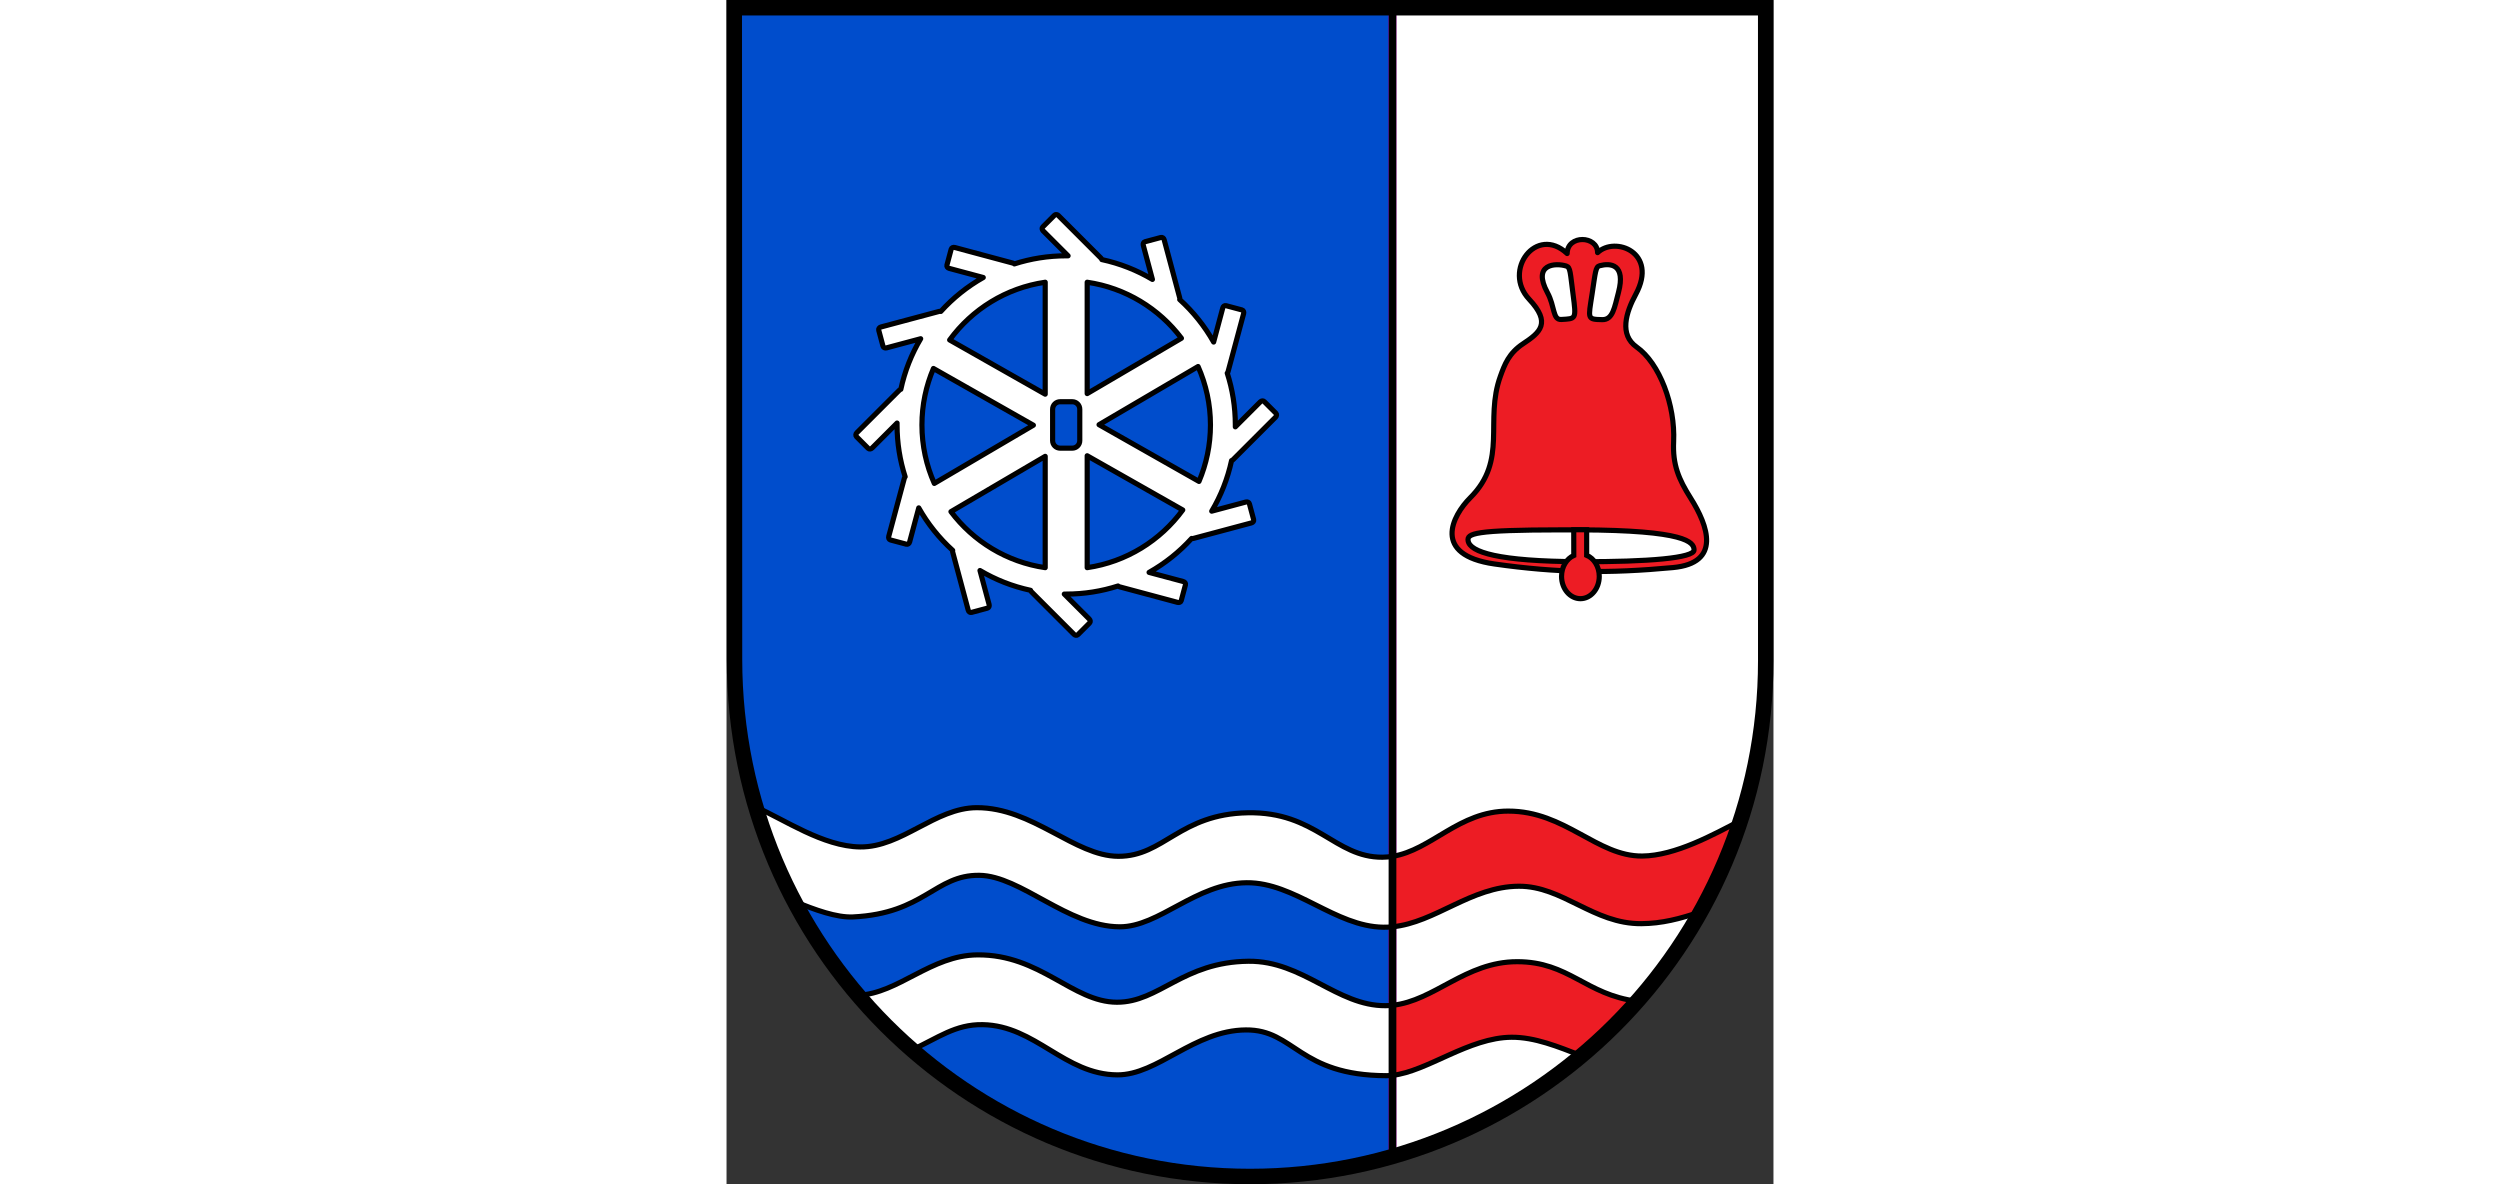
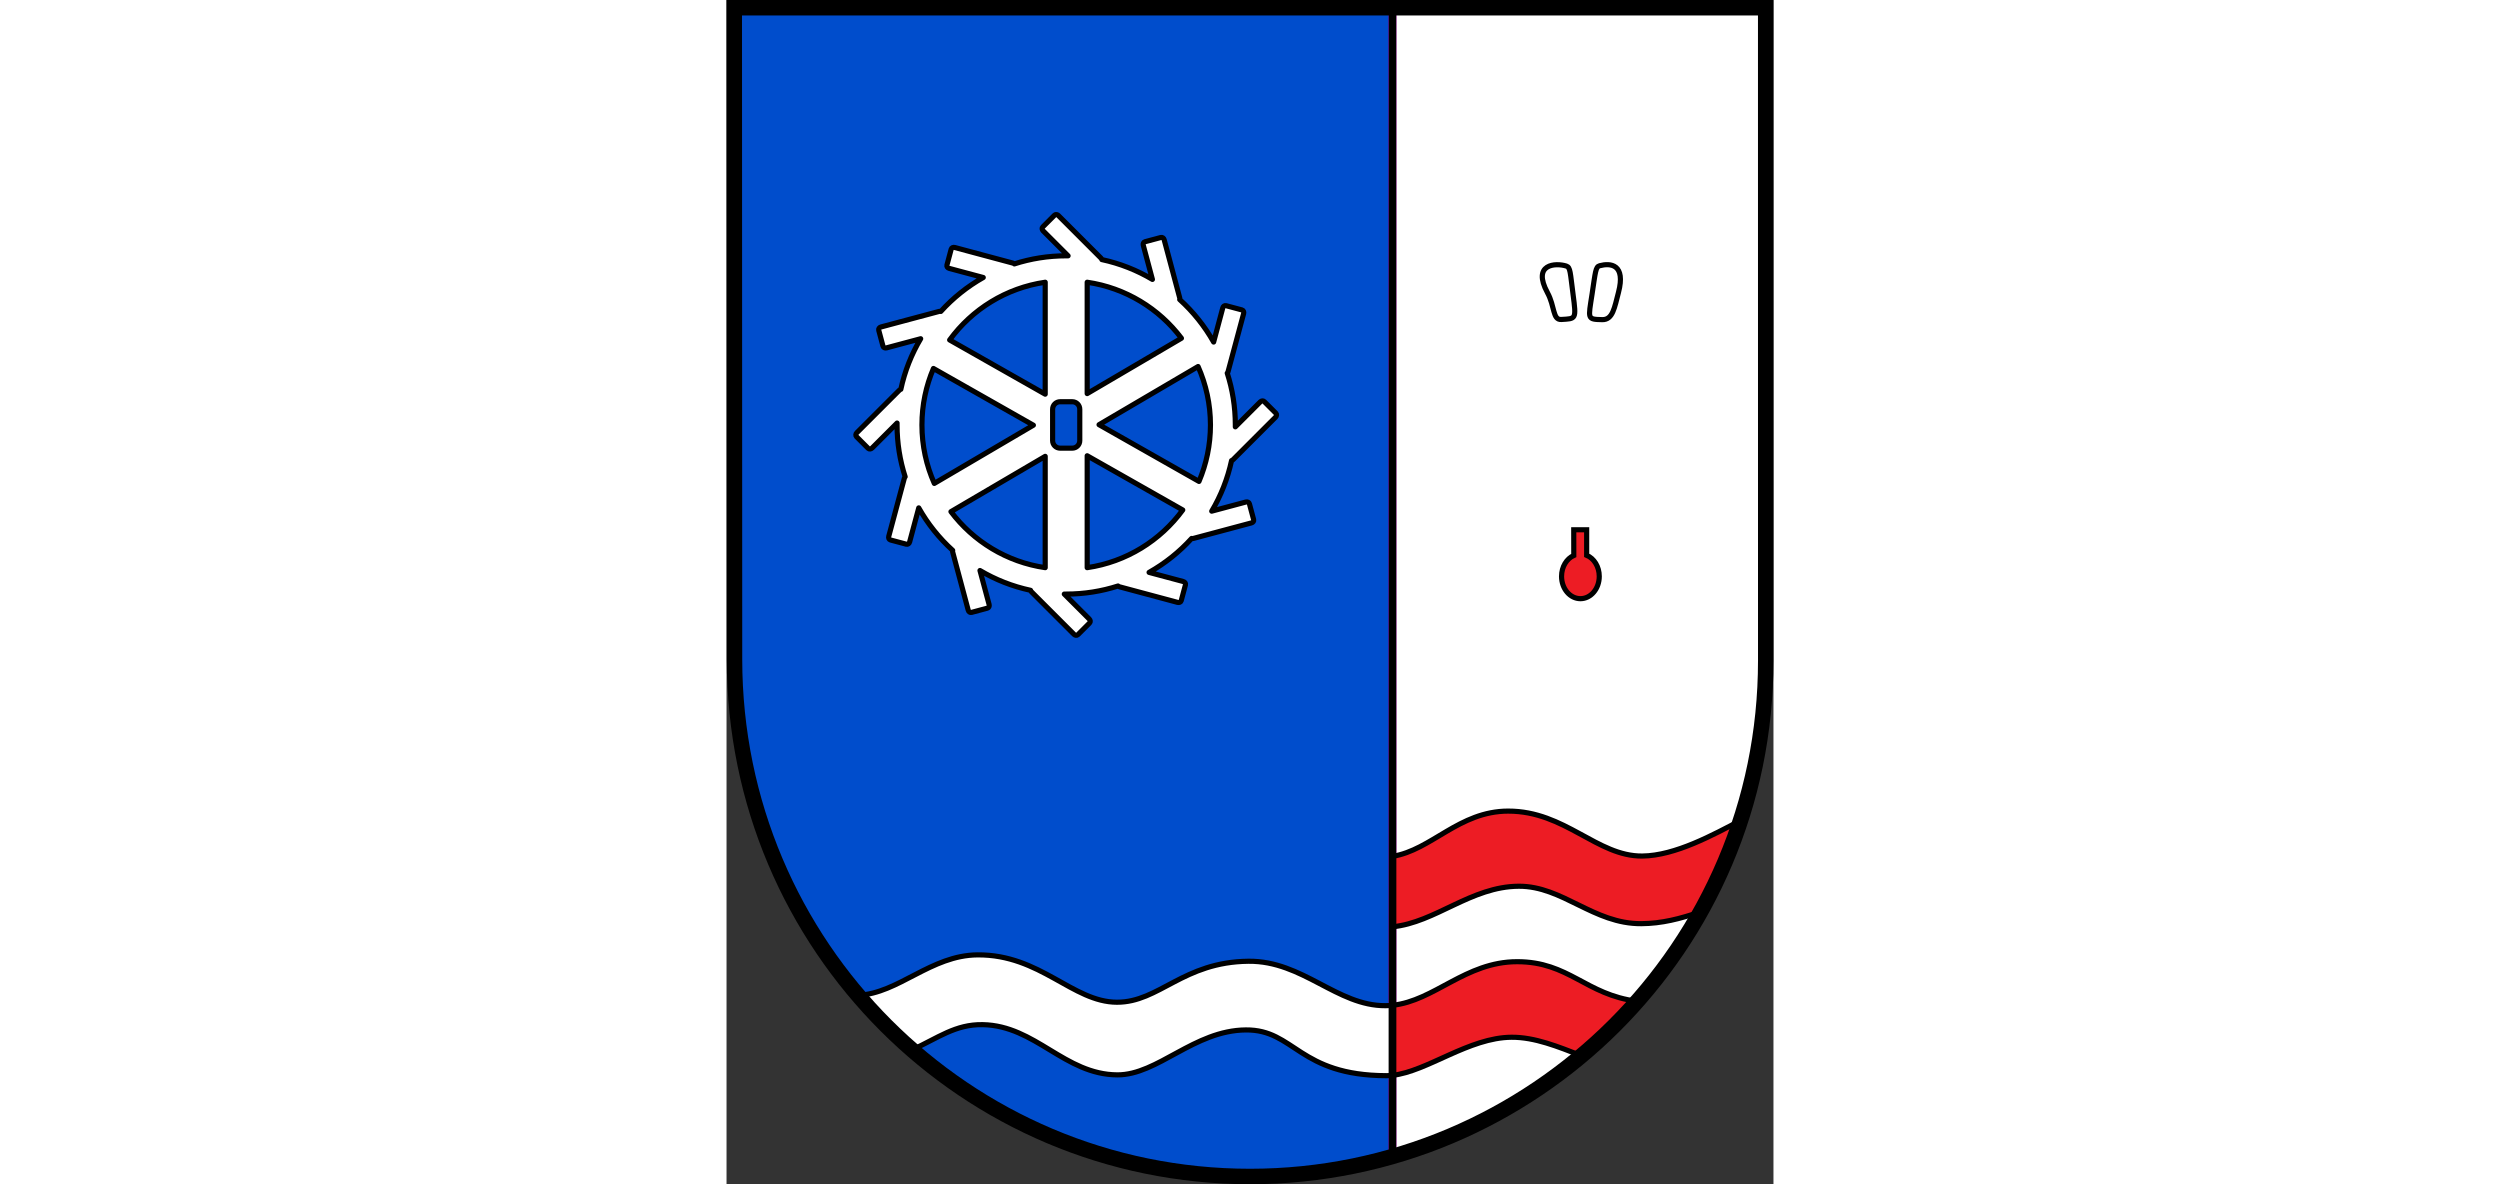
<svg xmlns="http://www.w3.org/2000/svg" xmlns:ns1="http://www.inkscape.org/namespaces/inkscape" xmlns:ns2="http://sodipodi.sourceforge.net/DTD/sodipodi-0.dtd" height="180" id="svg2" ns1:output_extension="org.inkscape.output.svg.inkscape" ns1:version="0.48.5 r10040" preserveAspectRatio="xMidYMid meet" ns2:docname="22-Wappen_Niedersayn.svg" ns2:version="0.32" style="display:inline" version="1.0" viewBox="0.0 0.0 719.281 813.594" width="380">
  <rect x="0.0" y="0.0" width="719.281" height="813.594" fill="#333333" stroke="none" />
  <defs id="defs4">
    <ns1:perspective id="perspective10" ns1:persp3d-origin="372.04724 : 350.78739 : 1" ns1:vp_x="0 : 526.18109 : 1" ns1:vp_y="0 : 1000 : 0" ns1:vp_z="744.09448 : 526.18109 : 1" ns2:type="inkscape:persp3d" />
    <ns1:perspective id="perspective2447" ns1:persp3d-origin="372.04724 : 350.78739 : 1" ns1:vp_x="0 : 526.18109 : 1" ns1:vp_y="0 : 1000 : 0" ns1:vp_z="744.09448 : 526.18109 : 1" ns2:type="inkscape:persp3d" />
    <ns1:perspective id="perspective4411" ns1:persp3d-origin="372.04724 : 350.78739 : 1" ns1:vp_x="0 : 526.18109 : 1" ns1:vp_y="0 : 1000 : 0" ns1:vp_z="744.09448 : 526.18109 : 1" ns2:type="inkscape:persp3d" />
    <ns1:perspective id="perspective2393" ns1:persp3d-origin="372.04724 : 350.78739 : 1" ns1:vp_x="0 : 526.18109 : 1" ns1:vp_y="0 : 1000 : 0" ns1:vp_z="744.09448 : 526.18109 : 1" ns2:type="inkscape:persp3d" />
    <ns1:perspective id="perspective2468" ns1:persp3d-origin="372.04724 : 350.78739 : 1" ns1:vp_x="0 : 526.18109 : 1" ns1:vp_y="0 : 1000 : 0" ns1:vp_z="744.09448 : 526.18109 : 1" ns2:type="inkscape:persp3d" />
    <clipPath id="id0">
-       <rect height="225.129" id="rect9" width="179.897" x="0" y="0" />
-     </clipPath>
+       </clipPath>
    <style id="style6" type="text/css">
   
    .str0 {stroke:#1F1A17;stroke-width:0.076;stroke-linecap:round;stroke-linejoin:round}
    .str7 {stroke:#0A0B0C;stroke-linecap:round;stroke-linejoin:round}
    .str6 {stroke:#1F1A17;stroke-linecap:round}
    .str5 {stroke:#1F1A17;stroke-linecap:round;stroke-linejoin:round}
    .str4 {stroke:#1F1A17;stroke-linecap:round;stroke-linejoin:round}
    .str2 {stroke:#1F1A17;stroke-width:2;stroke-linejoin:round}
    .str1 {stroke:#0A0B0C;stroke-width:2.5;stroke-linecap:round;stroke-linejoin:round}
    .str3 {stroke:#1F1A17;stroke-width:2.5}
    .fil3 {fill:none}
    .fil1 {fill:#00923F}
    .fil5 {fill:#1F1A17}
    .fil2 {fill:white}
    .fil4 {fill:blue}
    .fil0 {fill:#FFCC00}
   
  </style>
    <ns1:perspective id="perspective48" ns1:persp3d-origin="372.04724 : 350.78739 : 1" ns1:vp_x="0 : 526.18109 : 1" ns1:vp_y="0 : 1000 : 0" ns1:vp_z="744.09448 : 526.18109 : 1" ns2:type="inkscape:persp3d" />
    <ns1:perspective id="perspective2483" ns1:persp3d-origin="372.04724 : 350.78739 : 1" ns1:vp_x="0 : 526.18109 : 1" ns1:vp_y="0 : 1000 : 0" ns1:vp_z="744.09448 : 526.18109 : 1" ns2:type="inkscape:persp3d" />
    <ns1:perspective id="perspective2502" ns1:persp3d-origin="372.04724 : 350.78739 : 1" ns1:vp_x="0 : 526.18109 : 1" ns1:vp_y="0 : 1000 : 0" ns1:vp_z="744.09448 : 526.18109 : 1" ns2:type="inkscape:persp3d" />
    <ns1:perspective id="perspective2480" ns1:persp3d-origin="372.04724 : 350.78739 : 1" ns1:vp_x="0 : 526.18109 : 1" ns1:vp_y="0 : 1000 : 0" ns1:vp_z="744.09448 : 526.18109 : 1" ns2:type="inkscape:persp3d" />
    <ns1:perspective id="perspective3328" ns1:persp3d-origin="372.04724 : 350.78739 : 1" ns1:vp_x="0 : 526.18109 : 1" ns1:vp_y="0 : 1000 : 0" ns1:vp_z="744.09448 : 526.18109 : 1" ns2:type="inkscape:persp3d" />
    <ns1:perspective id="perspective2531" ns1:persp3d-origin="372.04724 : 350.78739 : 1" ns1:vp_x="0 : 526.18109 : 1" ns1:vp_y="0 : 1000 : 0" ns1:vp_z="744.09448 : 526.18109 : 1" ns2:type="inkscape:persp3d" />
    <style id="style15" type="text/css">
  .Rand2 { stroke: #202020; stroke-width:30; }
  .Rand4 { stroke: #202020; stroke-width:60; }
  .Rand6 { stroke: #202020; stroke-width:90; }
  .Gold4 { stroke: #ffef00; stroke-width:60; }
  .Schwarz { fill: #000000; }
  .Blau { fill: #0000ff; }
  .Gold { fill: #ffef00; }
  .Silber { fill: #ffffff; }
  </style>
    <clipPath id="clippath">
      <path d="m 360,4140 c 0,1789.403 1450.597,3240 3240,3240 1789.403,0 3240,-1450.597 3240,-3240 l 0,-3870 -6480,0 0,3870 z" id="path13" ns1:connector-curvature="0" />
    </clipPath>
    <clipPath id="krone">
      <path d="m 3600,720 c -15,75 -30,150 -60,210 -30,60 -75,105 -135,135 -60,30 -135,45 -135,67 0,23 75,53 128,106 52,52 82,127 97,270 15,142 15,352 15,510 0,157 0,262 -15,330 -15,67 -45,97 -217,112 -173,15 -488,15 -660,15 -173,0 -203,0 -233,-15 -30,-15 -60,-45 -113,-112 -52,-68 -127,-173 -172,-240 -45,-68 -60,-98 -38,-158 23,-60 83,-150 113,-202 30,-53 30,-68 23,-68 -8,0 -23,15 -68,45 -45,30 -120,75 -180,97 -60,23 -105,23 -158,0 -52,-22 -112,-67 -164,-90 -53,-22 -98,-22 -90,0 7,23 67,68 164,150 98,83 233,203 353,353 120,150 225,330 315,495 90,165 165,315 202,405 38,90 38,120 53,135 15,15 45,15 157,0 113,-15 308,-45 458,-60 150,-15 255,-15 360,-15 105,0 210,0 360,15 150,15 345,45 458,60 112,15 142,15 157,0 15,-15 15,-45 53,-135 37,-90 112,-240 202,-405 90,-165 195,-345 315,-495 120,-150 255,-270 353,-353 97,-82 157,-127 164,-150 8,-22 -37,-22 -90,0 -52,23 -112,68 -164,90 -53,23 -98,23 -158,0 -60,-22 -135,-67 -180,-97 -45,-30 -60,-45 -68,-45 -7,0 -7,15 23,68 30,52 90,142 113,202 22,60 7,90 -38,158 -45,67 -120,172 -172,240 -53,67 -83,97 -113,112 -30,15 -60,15 -233,15 -172,0 -487,0 -660,-15 -172,-15 -202,-45 -217,-112 -15,-68 -15,-173 -15,-330 0,-158 0,-368 15,-510 15,-143 45,-218 97,-270 53,-53 128,-83 128,-106 0,-22 -75,-37 -135,-67 -60,-30 -105,-75 -135,-135 -30,-60 -45,-135 -60,-210 z" id="krone1c-1" ns1:connector-curvature="0" />
    </clipPath>
    <ns1:perspective id="perspective99" ns1:persp3d-origin="219 : 160 : 1" ns1:vp_x="0 : 240 : 1" ns1:vp_y="0 : 1000 : 0" ns1:vp_z="438 : 240 : 1" ns2:type="inkscape:persp3d" />
    <style id="style3521" type="text/css">
  .Rand2 { stroke: #202020; stroke-width:30; }
  .Rand4 { stroke: #202020; stroke-width:60; }
  .Rand6 { stroke: #202020; stroke-width:90; }
  .Gold4 { stroke: #ffef00; stroke-width:60; }
  .Schwarz { fill: #000000; }
  .Blau { fill: #0000ff; }
  .Gold { fill: #ffef00; }
  .Silber { fill: #ffffff; }
  </style>
    <clipPath id="clipPath3517">
      <path d="m 360,4140 c 0,1789.403 1450.597,3240 3240,3240 1789.403,0 3240,-1450.597 3240,-3240 l 0,-3870 -6480,0 0,3870 z" id="path3519" ns1:connector-curvature="0" />
    </clipPath>
    <clipPath id="clipPath3513">
      <path d="m 3600,720 c -15,75 -30,150 -60,210 -30,60 -75,105 -135,135 -60,30 -135,45 -135,67 0,23 75,53 128,106 52,52 82,127 97,270 15,142 15,352 15,510 0,157 0,262 -15,330 -15,67 -45,97 -217,112 -173,15 -488,15 -660,15 -173,0 -203,0 -233,-15 -30,-15 -60,-45 -113,-112 -52,-68 -127,-173 -172,-240 -45,-68 -60,-98 -38,-158 23,-60 83,-150 113,-202 30,-53 30,-68 23,-68 -8,0 -23,15 -68,45 -45,30 -120,75 -180,97 -60,23 -105,23 -158,0 -52,-22 -112,-67 -164,-90 -53,-22 -98,-22 -90,0 7,23 67,68 164,150 98,83 233,203 353,353 120,150 225,330 315,495 90,165 165,315 202,405 38,90 38,120 53,135 15,15 45,15 157,0 113,-15 308,-45 458,-60 150,-15 255,-15 360,-15 105,0 210,0 360,15 150,15 345,45 458,60 112,15 142,15 157,0 15,-15 15,-45 53,-135 37,-90 112,-240 202,-405 90,-165 195,-345 315,-495 120,-150 255,-270 353,-353 97,-82 157,-127 164,-150 8,-22 -37,-22 -90,0 -52,23 -112,68 -164,90 -53,23 -98,23 -158,0 -60,-22 -135,-67 -180,-97 -45,-30 -60,-45 -68,-45 -7,0 -7,15 23,68 30,52 90,142 113,202 22,60 7,90 -38,158 -45,67 -120,172 -172,240 -53,67 -83,97 -113,112 -30,15 -60,15 -233,15 -172,0 -487,0 -660,-15 -172,-15 -202,-45 -217,-112 -15,-68 -15,-173 -15,-330 0,-158 0,-368 15,-510 15,-143 45,-218 97,-270 53,-53 128,-83 128,-106 0,-22 -75,-37 -135,-67 -60,-30 -105,-75 -135,-135 -30,-60 -45,-135 -60,-210 z" id="path3515" ns1:connector-curvature="0" />
    </clipPath>
    <ns1:perspective id="perspective3511" ns1:persp3d-origin="219 : 160 : 1" ns1:vp_x="0 : 240 : 1" ns1:vp_y="0 : 1000 : 0" ns1:vp_z="438 : 240 : 1" ns2:type="inkscape:persp3d" />
    <ns1:perspective id="perspective2748" ns1:persp3d-origin="372.04724 : 350.78739 : 1" ns1:vp_x="0 : 526.18109 : 1" ns1:vp_y="0 : 1000 : 0" ns1:vp_z="744.09448 : 526.18109 : 1" ns2:type="inkscape:persp3d" />
    <ns1:perspective id="perspective2621" ns1:persp3d-origin="372.04724 : 350.78739 : 1" ns1:vp_x="0 : 526.18109 : 1" ns1:vp_y="0 : 1000 : 0" ns1:vp_z="744.09448 : 526.18109 : 1" ns2:type="inkscape:persp3d" />
    <ns1:perspective id="perspective3295" ns1:persp3d-origin="372.04724 : 350.78739 : 1" ns1:vp_x="0 : 526.18109 : 1" ns1:vp_y="0 : 1000 : 0" ns1:vp_z="744.09448 : 526.18109 : 1" ns2:type="inkscape:persp3d" />
    <ns1:perspective id="perspective3282" ns1:persp3d-origin="372.04724 : 350.78739 : 1" ns1:vp_x="0 : 526.18109 : 1" ns1:vp_y="0 : 1000 : 0" ns1:vp_z="744.09448 : 526.18109 : 1" ns2:type="inkscape:persp3d" />
  </defs>
  <ns2:namedview bordercolor="#666666" borderopacity="1.0" fit-margin-bottom="0" fit-margin-left="0" fit-margin-right="0" fit-margin-top="0" gridtolerance="20" guidetolerance="20" id="base" ns1:current-layer="layer4" ns1:cx="1016.2178" ns1:cy="558.72334" ns1:document-units="px" ns1:guide-bbox="true" ns1:pageopacity="0.0" ns1:pageshadow="2" ns1:snap-center="true" ns1:snap-global="false" ns1:snap-intersection-grid-guide="false" ns1:window-height="987" ns1:window-maximized="1" ns1:window-width="1680" ns1:window-x="-8" ns1:window-y="-8" ns1:zoom="0.39721211" objecttolerance="20" pagecolor="#ffffff" showgrid="true" showguides="true" units="mm" />
  <g id="layer5" ns1:groupmode="layer" ns1:label="Schildfüllung" style="display:inline" transform="translate(5.312,-72.625)" />
  <g id="layer3" ns1:groupmode="layer" ns1:label="Ebene 1" style="display:inline" transform="translate(-44.486,-114.193)">
    <path d="" id="path3364" ns1:connector-curvature="0" ns2:nodetypes="cc" style="fill:#ff0000;fill-opacity:1;fill-rule:nonzero;stroke:none;display:inline" />
    <path d="" id="path3329" ns1:connector-curvature="0" ns2:nodetypes="cc" style="fill:none;stroke:#000000;stroke-width:3.543;stroke-linecap:round;stroke-linejoin:round;stroke-miterlimit:4;stroke-opacity:1;stroke-dasharray:none;display:inline" />
    <path d="" id="path3430" ns1:connector-curvature="0" ns2:nodetypes="cc" style="fill:none;stroke:#ff0000;stroke-width:1.772;stroke-linecap:round;stroke-linejoin:round;stroke-miterlimit:4;stroke-opacity:1;stroke-dasharray:none;display:inline" />
    <path d="" id="path3460" ns1:connector-curvature="0" ns2:nodetypes="cz" style="fill:none;stroke:#00ff00;stroke-width:3.543;stroke-linecap:round;stroke-linejoin:round;stroke-miterlimit:4;stroke-opacity:1;stroke-dasharray:none;display:inline" />
    <path d="" id="path3497" ns1:connector-curvature="0" ns2:nodetypes="cc" style="fill:none;stroke:#00ff00;stroke-width:3.543;stroke-linecap:round;stroke-linejoin:round;stroke-miterlimit:4;stroke-opacity:1;stroke-dasharray:none;display:inline" />
-     <path d="" id="path3499" ns1:connector-curvature="0" ns2:nodetypes="cc" style="fill:none;stroke:#00ff00;stroke-width:3.543;stroke-linecap:round;stroke-linejoin:round;stroke-miterlimit:4;stroke-opacity:1;stroke-dasharray:none;display:inline" />
    <path d="" id="path3501" ns1:connector-curvature="0" ns2:nodetypes="cc" style="fill:none;stroke:#00ff00;stroke-width:3.543;stroke-linecap:round;stroke-linejoin:round;stroke-miterlimit:4;stroke-opacity:1;stroke-dasharray:none;display:inline" />
    <path d="" id="path3503" ns1:connector-curvature="0" ns2:nodetypes="cc" style="fill:none;stroke:#00ff00;stroke-width:3.543;stroke-linecap:round;stroke-linejoin:round;stroke-miterlimit:4;stroke-opacity:1;stroke-dasharray:none;display:inline" />
    <path d="" id="path3505" ns1:connector-curvature="0" ns2:nodetypes="cc" style="fill:none;stroke:#00ff00;stroke-width:3.543;stroke-linecap:round;stroke-linejoin:round;stroke-miterlimit:4;stroke-opacity:1;stroke-dasharray:none;display:inline" />
    <path d="" id="path3507" ns1:connector-curvature="0" ns2:nodetypes="cc" style="fill:none;stroke:#00ff00;stroke-width:3.543;stroke-linecap:round;stroke-linejoin:round;stroke-miterlimit:4;stroke-opacity:1;stroke-dasharray:none;display:inline" />
    <path d="" id="path3509" ns1:connector-curvature="0" ns2:nodetypes="cc" style="fill:none;stroke:#00ff00;stroke-width:3.543;stroke-linecap:round;stroke-linejoin:round;stroke-miterlimit:4;stroke-opacity:1;stroke-dasharray:none;display:inline" />
    <path d="" id="path3511" ns1:connector-curvature="0" ns2:nodetypes="cc" style="fill:none;stroke:#00ff00;stroke-width:3.543;stroke-linecap:round;stroke-linejoin:round;stroke-miterlimit:4;stroke-opacity:1;stroke-dasharray:none;display:inline" />
    <path d="" id="path3513" ns1:connector-curvature="0" ns2:nodetypes="cc" style="fill:none;stroke:#00ff00;stroke-width:3.543;stroke-linecap:round;stroke-linejoin:round;stroke-miterlimit:4;stroke-opacity:1;stroke-dasharray:none;display:inline" />
    <path d="" id="path3516" ns1:connector-curvature="0" ns2:nodetypes="cc" style="fill:none;stroke:#00ff00;stroke-width:3.543;stroke-linecap:round;stroke-linejoin:round;stroke-miterlimit:4;stroke-opacity:1;stroke-dasharray:none;display:inline" />
    <path d="" id="path3518" ns1:connector-curvature="0" ns2:nodetypes="cc" style="fill:none;stroke:#00ff00;stroke-width:3.543;stroke-linecap:round;stroke-linejoin:round;stroke-miterlimit:4;stroke-opacity:1;stroke-dasharray:none;display:inline" />
    <path d="" id="path3520" ns1:connector-curvature="0" ns2:nodetypes="cc" style="fill:none;stroke:#00ff00;stroke-width:3.543;stroke-linecap:round;stroke-linejoin:round;stroke-miterlimit:4;stroke-opacity:1;stroke-dasharray:none;display:inline" />
    <path d="" id="path3522" ns1:connector-curvature="0" ns2:nodetypes="cc" style="fill:none;stroke:#00ff00;stroke-width:3.543;stroke-linecap:round;stroke-linejoin:round;stroke-miterlimit:4;stroke-opacity:1;stroke-dasharray:none;display:inline" />
    <path d="" id="path3524" ns1:connector-curvature="0" ns2:nodetypes="cc" style="fill:none;stroke:#00ff00;stroke-width:3.543;stroke-linecap:round;stroke-linejoin:round;stroke-miterlimit:4;stroke-opacity:1;stroke-dasharray:none;display:inline" />
    <path d="" id="path3526" ns1:connector-curvature="0" ns2:nodetypes="cc" style="fill:none;stroke:#00ff00;stroke-width:3.543;stroke-linecap:round;stroke-linejoin:round;stroke-miterlimit:4;stroke-opacity:1;stroke-dasharray:none;display:inline" />
    <path d="" id="path3528" ns1:connector-curvature="0" ns2:nodetypes="cc" style="fill:none;stroke:#00ff00;stroke-width:3.543;stroke-linecap:round;stroke-linejoin:round;stroke-miterlimit:4;stroke-opacity:1;stroke-dasharray:none;display:inline" />
-     <path d="" id="path3477" ns1:connector-curvature="0" ns2:nodetypes="cc" style="fill:none;stroke:#000000;stroke-width:2.48;stroke-linecap:round;stroke-linejoin:round;stroke-miterlimit:4;stroke-opacity:1;stroke-dasharray:none;display:inline" />
  </g>
  <g id="layer4" ns1:groupmode="layer" ns1:label="Rahmen" style="display:inline" transform="translate(5.312,-72.625)">
    <path d="M 708.631,77.953 4e-5,77.953 8.6614174e-6,526.583 C -5.0954041e-6,723.52 158.829,880.913 354.331,880.913 c 195.501,0 354.388,-159.449 354.361,-354.331 z" id="path3264" ns1:connector-curvature="0" ns2:nodetypes="ccsssc" style="fill:#004dcc;fill-opacity:1;fill-rule:nonzero;stroke:none;display:inline" />
    <path d="m 452.219,77.937 0,789.219 c 147.66,-42.452 256.438,-178.456 256.438,-340.562 l -0.031,-448.656 -256.406,0 z" id="rect3063" ns1:connector-curvature="0" style="fill:#ffffff;stroke:#ff00ff;stroke-width:5.315;stroke-linecap:round;stroke-linejoin:round;stroke-miterlimit:4;stroke-opacity:1;stroke-dasharray:none;display:inline" />
    <path d="m 537.719,733.344 c -35.352,0.054 -56.771,26.969 -85.5,29.938 l 0,48.125 c 23.75,-2.571 52.527,-25.996 81.844,-26.156 15.935,-0.087 31.756,6.42 47.969,12.688 1.715,-1.44 3.438,-2.872 5.125,-4.344 0.24,-0.209 0.479,-0.415 0.719,-0.625 0.411,-0.36 0.809,-0.732 1.219,-1.094 1.344,-1.189 2.674,-2.384 4,-3.594 1.338,-1.221 2.681,-2.447 4,-3.688 0.387,-0.364 0.771,-0.728 1.156,-1.094 0.171,-0.162 0.329,-0.338 0.5,-0.5 1.524,-1.452 3.033,-2.927 4.531,-4.406 1.126,-1.112 2.264,-2.217 3.375,-3.344 0.531,-0.539 1.066,-1.083 1.594,-1.625 0.149,-0.153 0.289,-0.316 0.438,-0.469 1.482,-1.527 2.952,-3.072 4.406,-4.625 1.484,-1.585 2.951,-3.169 4.406,-4.781 0.114,-0.126 0.23,-0.249 0.344,-0.375 0.251,-0.279 0.5,-0.564 0.75,-0.844 0.589,-0.659 1.166,-1.337 1.75,-2 -35.514,-4.482 -46.752,-27.242 -82.625,-27.188 z" id="path3849" ns1:connector-curvature="0" style="fill:#ed1c24;fill-opacity:1;stroke:#000000;stroke-width:3.543;stroke-linecap:round;stroke-linejoin:round;stroke-miterlimit:4;stroke-opacity:1;stroke-dasharray:none;display:inline" />
    <path d="m 167.156,728.656 c -32.153,0.237 -54.264,26.51 -82.094,27.781 11.418,13.388 23.81,25.92 37.062,37.469 17.761,-8.087 29.711,-17.658 48.594,-17.312 36.218,0.662 56.195,34.313 92.469,34.5 27.7,0.143 52.654,-30.578 88.312,-30.875 33.551,-0.279 36.157,31.299 96.562,31.438 1.369,0.003 2.751,-0.098 4.156,-0.25 l 0,-48.125 c -1.571,0.162 -3.163,0.271 -4.781,0.281 -33.332,0.22 -56.828,-30.901 -94.125,-30.531 -45.056,0.447 -61.354,28.226 -90.406,28.156 -30.485,-0.073 -52.601,-32.85 -95.75,-32.531 z m 453.188,31.875 c -0.584,0.663 -1.161,1.341 -1.75,2 0.595,-0.665 1.191,-1.33 1.781,-2 -0.011,-10e-4 -0.021,10e-4 -0.031,0 z M 617.5,763.75 c -1.455,1.612 -2.922,3.196 -4.406,4.781 1.481,-1.583 2.954,-3.171 4.406,-4.781 z m -4.406,4.781 c -1.454,1.553 -2.925,3.098 -4.406,4.625 1.48,-1.527 2.953,-3.072 4.406,-4.625 z m -9.812,10.062 c -1.498,1.479 -3.007,2.954 -4.531,4.406 1.527,-1.456 3.03,-2.923 4.531,-4.406 z m -10.188,9.688 c -1.326,1.21 -2.656,2.404 -4,3.594 1.344,-1.19 2.675,-2.384 4,-3.594 z m -5.938,5.312 c -1.687,1.472 -3.41,2.904 -5.125,4.344 0.013,0.005 0.019,0.026 0.031,0.031 1.712,-1.437 3.41,-2.906 5.094,-4.375 z" id="path3842" ns1:connector-curvature="0" style="fill:#ffffff;stroke:#000000;stroke-width:3.543;stroke-linecap:round;stroke-linejoin:round;stroke-miterlimit:4;stroke-opacity:1;stroke-dasharray:none;display:inline" />
    <path d="m 531.719,629.875 c -33.811,0.053 -52.693,26.784 -79.5,31.094 l 0,48.406 C 481.726,706.449 506.215,681.658 539,681.5 c 30.152,-0.145 51.309,25.945 84.156,25.719 14.085,-0.097 26.573,-3.313 40.719,-8.156 2.768,-4.952 5.435,-9.967 7.969,-15.062 0.519,-1.044 1.022,-2.106 1.531,-3.156 0.111,-0.23 0.233,-0.457 0.344,-0.688 0.769,-1.594 1.536,-3.205 2.281,-4.812 0.998,-2.152 1.951,-4.294 2.906,-6.469 0.929,-2.115 1.861,-4.238 2.75,-6.375 0.025,-0.061 0.037,-0.127 0.062,-0.188 0.233,-0.56 0.458,-1.126 0.688,-1.688 0.669,-1.636 1.355,-3.29 2,-4.938 0.397,-1.012 0.769,-2.046 1.156,-3.062 0.462,-1.213 0.926,-2.437 1.375,-3.656 0.756,-2.053 1.468,-4.117 2.188,-6.188 0.066,-0.189 0.153,-0.373 0.219,-0.562 0.201,-0.582 0.396,-1.166 0.594,-1.75 0.462,-1.362 0.929,-2.724 1.375,-4.094 -18.59,9.642 -44.727,24.177 -67.5,24.375 -31.062,0.27 -52.994,-30.936 -92.094,-30.875 z" id="path3847" ns1:connector-curvature="0" style="fill:#ed1c24;fill-opacity:1;stroke:#000000;stroke-width:3.543;stroke-linecap:round;stroke-linejoin:round;stroke-miterlimit:4;stroke-opacity:1;stroke-dasharray:none;display:inline" />
-     <path d="m 14.844,627.125 c 6.698,22.596 15.541,44.242 26.344,64.688 14.298,6.012 29.279,11.311 40.344,10.781 49.149,-2.355 56.376,-28.991 86.844,-28.594 28.448,0.371 60.684,35.188 96.344,35.375 27.231,0.143 52.32,-29.985 87.375,-30.281 32.983,-0.279 60.8,30.123 93.781,30.562 2.144,0.029 4.255,-0.074 6.344,-0.281 l 0,-48.406 c -2.254,0.362 -4.557,0.578 -6.938,0.594 -32.768,0.22 -45.562,-31.408 -92.531,-30.531 -46.87,0.875 -57.451,29.976 -88.875,29.906 -29.968,-0.067 -58.87,-33.497 -97.281,-33.406 C 138.022,627.599 115.07,654.823 86.5,654.5 61.018,654.212 34.072,635.455 14.844,627.125 z m 653.094,64.469 c -0.085,0.161 -0.196,0.308 -0.281,0.469 -0.1,0.174 -0.187,0.355 -0.281,0.531 -0.262,0.493 -0.486,1.009 -0.75,1.5 0.445,-0.831 0.874,-1.665 1.312,-2.5 z m -1.5,2.812 c -0.821,1.523 -1.657,3.022 -2.5,4.531 -0.023,0.041 -0.04,0.084 -0.062,0.125 0.009,-0.003 0.022,0.003 0.031,0 0.86,-1.539 1.697,-3.102 2.531,-4.656 z" id="rect3836" ns1:connector-curvature="0" style="fill:#ffffff;stroke:#000000;stroke-width:3.543;stroke-linecap:round;stroke-linejoin:round;stroke-miterlimit:4;stroke-opacity:1;stroke-dasharray:none;display:inline" />
    <path d="m 220.938,220.062 c -0.352,0.042 -0.681,0.181 -0.938,0.438 l -8.031,8.031 c -0.685,0.685 -0.58,1.889 0.219,2.688 l 17.156,17.156 c -0.438,-0.005 -0.874,0 -1.312,0 -12.415,0 -24.378,1.956 -35.594,5.562 -0.266,-0.266 -0.622,-0.453 -1.031,-0.562 l -39.938,-10.719 c -1.091,-0.292 -2.187,0.221 -2.438,1.156 l -2.938,11 c -0.251,0.935 0.44,1.895 1.531,2.188 l 23.438,6.281 c -10.942,6.169 -20.781,14.066 -29.156,23.312 -0.37,-0.105 -0.768,-0.112 -1.188,0 L 100.75,297.281 c -1.091,0.292 -1.751,1.284 -1.5,2.219 l 2.938,10.969 c 0.251,0.935 1.315,1.449 2.406,1.156 l 23.469,-6.281 c -6.3,10.611 -10.956,22.312 -13.625,34.75 -0.363,0.097 -0.732,0.326 -1.031,0.625 L 84.188,369.938 c -0.799,0.799 -0.903,2.003 -0.219,2.688 L 92,380.656 c 0.685,0.685 1.889,0.58 2.688,-0.219 l 17.156,-17.156 c -0.005,0.438 0,0.874 0,1.312 0,12.415 1.958,24.378 5.562,35.594 -0.266,0.266 -0.453,0.622 -0.562,1.031 l -10.719,39.938 c -0.292,1.091 0.221,2.187 1.156,2.438 l 11,2.938 c 0.935,0.251 1.895,-0.44 2.188,-1.531 L 126.75,421.562 c 6.174,10.955 14.056,20.806 23.312,29.188 -0.098,0.363 -0.11,0.747 0,1.156 L 160.75,491.875 c 0.292,1.091 1.284,1.751 2.219,1.5 l 10.969,-2.938 c 0.935,-0.251 1.449,-1.347 1.156,-2.438 l -6.281,-23.406 c 10.607,6.294 22.317,10.929 34.75,13.594 0.097,0.363 0.326,0.732 0.625,1.031 l 29.219,29.219 c 0.799,0.799 2.003,0.903 2.688,0.219 L 244.125,500.625 c 0.685,-0.685 0.58,-1.889 -0.219,-2.688 L 226.75,480.781 c 0.427,0.005 0.853,0 1.281,0 12.425,0 24.399,-1.952 35.625,-5.562 0.266,0.266 0.622,0.453 1.031,0.562 L 304.625,486.5 c 1.091,0.292 2.187,-0.221 2.438,-1.156 l 2.938,-11 c 0.251,-0.935 -0.44,-1.895 -1.531,-2.188 L 285,465.875 c 10.961,-6.174 20.832,-14.054 29.219,-23.312 0.363,0.097 0.747,0.11 1.156,0 l 39.969,-10.688 c 1.091,-0.292 1.751,-1.284 1.5,-2.219 l -2.938,-10.969 c -0.251,-0.935 -1.315,-1.449 -2.406,-1.156 l -23.469,6.281 c 6.301,-10.611 10.957,-22.311 13.625,-34.75 0.363,-0.097 0.732,-0.326 1.031,-0.625 l 29.219,-29.219 c 0.799,-0.799 0.903,-2.003 0.219,-2.688 L 364.094,348.5 c -0.685,-0.685 -1.889,-0.58 -2.688,0.219 L 344.25,365.875 c 0.005,-0.427 0,-0.853 0,-1.281 0,-12.425 -1.951,-24.399 -5.562,-35.625 0.266,-0.266 0.453,-0.622 0.562,-1.031 L 349.969,288 c 0.292,-1.091 -0.221,-2.187 -1.156,-2.438 l -11,-2.938 c -0.935,-0.251 -1.895,0.44 -2.188,1.531 l -6.281,23.469 c -6.17,-10.949 -14.064,-20.807 -23.312,-29.188 0.105,-0.37 0.112,-0.768 0,-1.188 l -10.688,-39.969 c -0.292,-1.091 -1.284,-1.751 -2.219,-1.5 l -10.969,2.938 c -0.935,0.251 -1.449,1.315 -1.156,2.406 l 6.281,23.469 c -10.611,-6.303 -22.312,-10.954 -34.75,-13.625 -0.097,-0.363 -0.326,-0.732 -0.625,-1.031 L 222.688,220.719 c -0.499,-0.499 -1.163,-0.726 -1.75,-0.656 z m -7.312,46.469 0,76.906 -65.656,-37.25 c 15.342,-21.002 38.74,-35.734 65.656,-39.656 z m 28.844,0 c 26.388,3.853 49.399,18.115 64.75,38.469 l -64.75,38.031 0,-76.5 z m 76.188,57.906 c 5.452,12.278 8.5,25.858 8.5,40.156 0,13.763 -2.803,26.872 -7.875,38.781 L 250.625,364.406 318.656,324.438 z M 136.844,325.781 205.5,364.75 l -68.062,40 c -5.451,-12.276 -8.5,-25.855 -8.5,-40.156 0,-13.779 2.826,-26.89 7.906,-38.812 z m 87.031,22.844 8.344,0 c 2.852,0 5.156,2.304 5.156,5.156 l 0,21.594 c 0,2.852 -2.304,5.156 -5.156,5.156 l -8.344,0 c -2.852,0 -5.156,-2.304 -5.156,-5.156 l 0,-21.594 c 0,-2.852 2.304,-5.156 5.156,-5.156 z M 242.469,385.75 308.125,423 c -15.344,20.982 -38.754,35.7 -65.656,39.625 l 0,-76.875 z m -28.844,0.406 0,76.469 c -26.399,-3.844 -49.4,-18.116 -64.75,-38.469 l 64.75,-38 z" id="path3903" ns1:connector-curvature="0" style="fill:#ffffff;stroke:#000000;stroke-width:3.543;stroke-linecap:round;stroke-linejoin:round;stroke-miterlimit:4;stroke-opacity:1;stroke-dasharray:none;display:inline" />
-     <path d="m 582.719,237.188 c -5.208,-0.017 -10.432,3.082 -10.5,9.625 -21.143,-19.798 -44.622,11.655 -26.125,31.375 15.302,16.314 7.659,22.814 -4.094,30.562 -9.885,6.517 -12.757,14.387 -15.625,22.312 -11.134,30.766 5.329,57.501 -20.719,83.531 -12.35,12.341 -26.53,39.325 16.594,45.5 43.054,6.165 78.74,6.617 122.719,2.469 33.234,-3.135 24.166,-28.592 12.094,-47.719 -8.2,-12.992 -12.441,-22.914 -11.688,-38.75 1.195,-25.103 -9.646,-53.928 -25.438,-65.062 -12.082,-8.519 -7.309,-23.741 -0.562,-36.219 15.578,-28.813 -14.303,-40.081 -26.25,-28.625 -0.005,-5.878 -5.198,-8.983 -10.406,-9 z M 568.25,436.656 c 4.022,-0.005 8.311,-0.016 12.844,0 72.523,0.255 78.312,8.375 78.312,13.844 0,5.469 -30.972,8.196 -78.312,8.031 -56.485,-0.197 -75.647,-6.641 -76.906,-14.312 -0.83,-5.059 3.729,-7.489 64.062,-7.562 z" id="path3961" ns1:connector-curvature="0" style="fill:#ed1c24;fill-opacity:1;stroke:#000000;stroke-width:3.543;stroke-linecap:butt;stroke-linejoin:round;stroke-miterlimit:4;stroke-opacity:1;stroke-dasharray:none;display:inline" />
    <path d="m 576.75,436.601 0.031,17.652 c -4.894,2.19 -8.406,7.788 -8.406,14.354 0,8.473 5.818,15.331 12.969,15.331 7.151,0 12.938,-6.858 12.938,-15.331 0,-6.691 -3.615,-12.378 -8.656,-14.476 l 0,-17.53 -8.875,0 z" id="path3865" ns1:connector-curvature="0" style="font-size:medium;font-style:normal;font-variant:normal;font-weight:normal;font-stretch:normal;text-indent:0;text-align:start;text-decoration:none;line-height:normal;letter-spacing:normal;word-spacing:normal;text-transform:none;direction:ltr;block-progression:tb;writing-mode:lr-tb;text-anchor:start;baseline-shift:baseline;color:#000000;fill:#ed1c24;fill-opacity:1;stroke:#000000;stroke-width:3.543;stroke-miterlimit:4;stroke-dasharray:none;marker:none;visibility:visible;display:inline;overflow:visible;enable-background:accumulate;font-family:Sans;-inkscape-font-specification:Sans" />
    <path d="m 607.484,273.536 c -2.746,10.46 -3.904,18.844 -11.126,18.692 -10.562,-0.223 -9.654,-0.359 -7.009,-17.579 2.343,-15.26 2.348,-18.705 5.229,-19.471 7.392,-1.965 18.024,-1.135 12.906,18.358 z" id="path3963" ns1:connector-curvature="0" ns2:nodetypes="sssss" style="fill:#ffffff;stroke:#000000;stroke-width:3.543;stroke-linecap:round;stroke-linejoin:round;stroke-miterlimit:4;stroke-opacity:1;display:inline" />
    <path d="m 558.717,273.758 c 5.148,9.511 3.467,18.716 9.457,18.358 10.115,-0.604 10.404,0.138 8.122,-17.134 -2.01,-15.208 -1.792,-18.683 -4.673,-19.582 -7.302,-2.277 -23.699,-1.58 -12.906,18.358 z" id="path3966" ns1:connector-curvature="0" ns2:nodetypes="sssss" style="fill:#ffffff;stroke:#000000;stroke-width:3.543;stroke-linecap:round;stroke-linejoin:round;stroke-miterlimit:4;stroke-opacity:1;display:inline" />
    <path d="M 708.661,526.583 708.631,77.953 0,77.953 0.161,525.788 C 0.338,722.725 159.449,880.913 354.331,880.913 c 194.882,0 354.331,-158.053 354.331,-354.331 z" id="path3185" ns1:connector-curvature="0" ns2:nodetypes="ccccsc" style="fill:none;stroke:#000000;stroke-width:10.63;stroke-linecap:square;stroke-linejoin:miter;stroke-miterlimit:4;stroke-opacity:1;stroke-dasharray:none;display:inline" />
    <path d="m 452.219,77.938 0,789.219 c 147.66,-42.452 256.438,-178.456 256.438,-340.562 L 708.625,77.938 l -256.406,0 z" id="path3876" ns1:connector-curvature="0" style="fill:none;stroke:#000000;stroke-width:5.315;stroke-linecap:round;stroke-linejoin:round;stroke-miterlimit:4;stroke-opacity:1;stroke-dasharray:none;display:inline" />
  </g>
</svg>